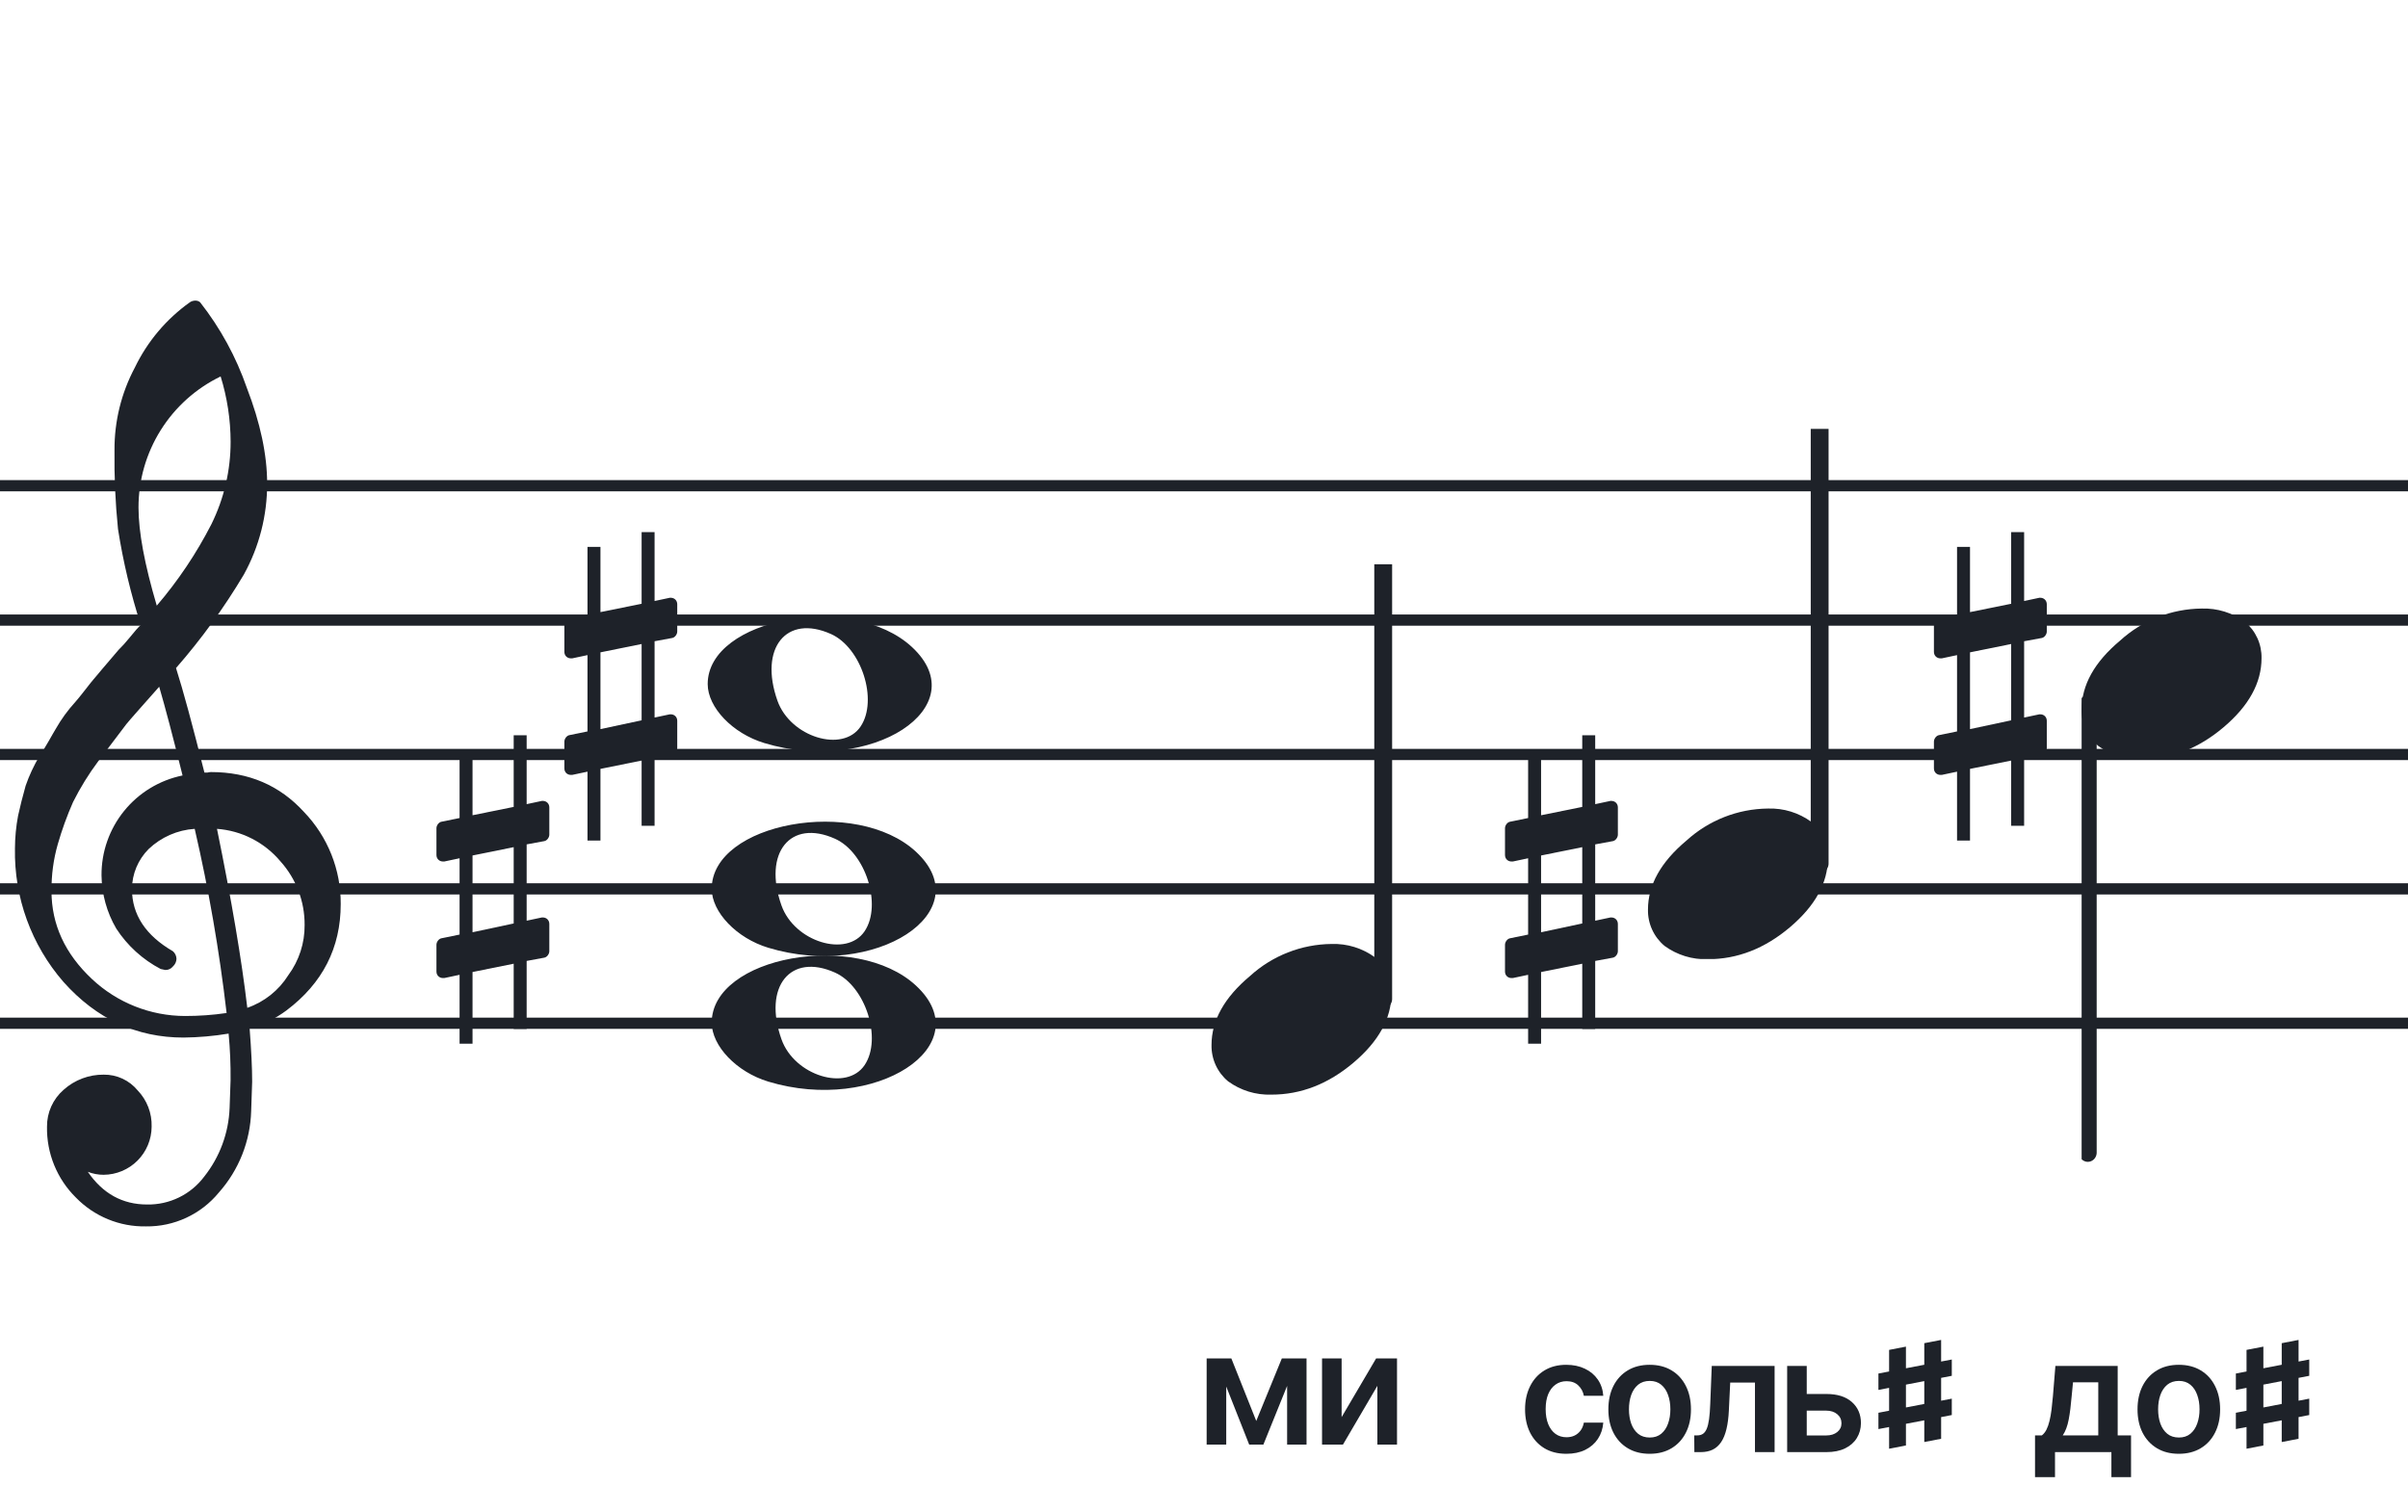
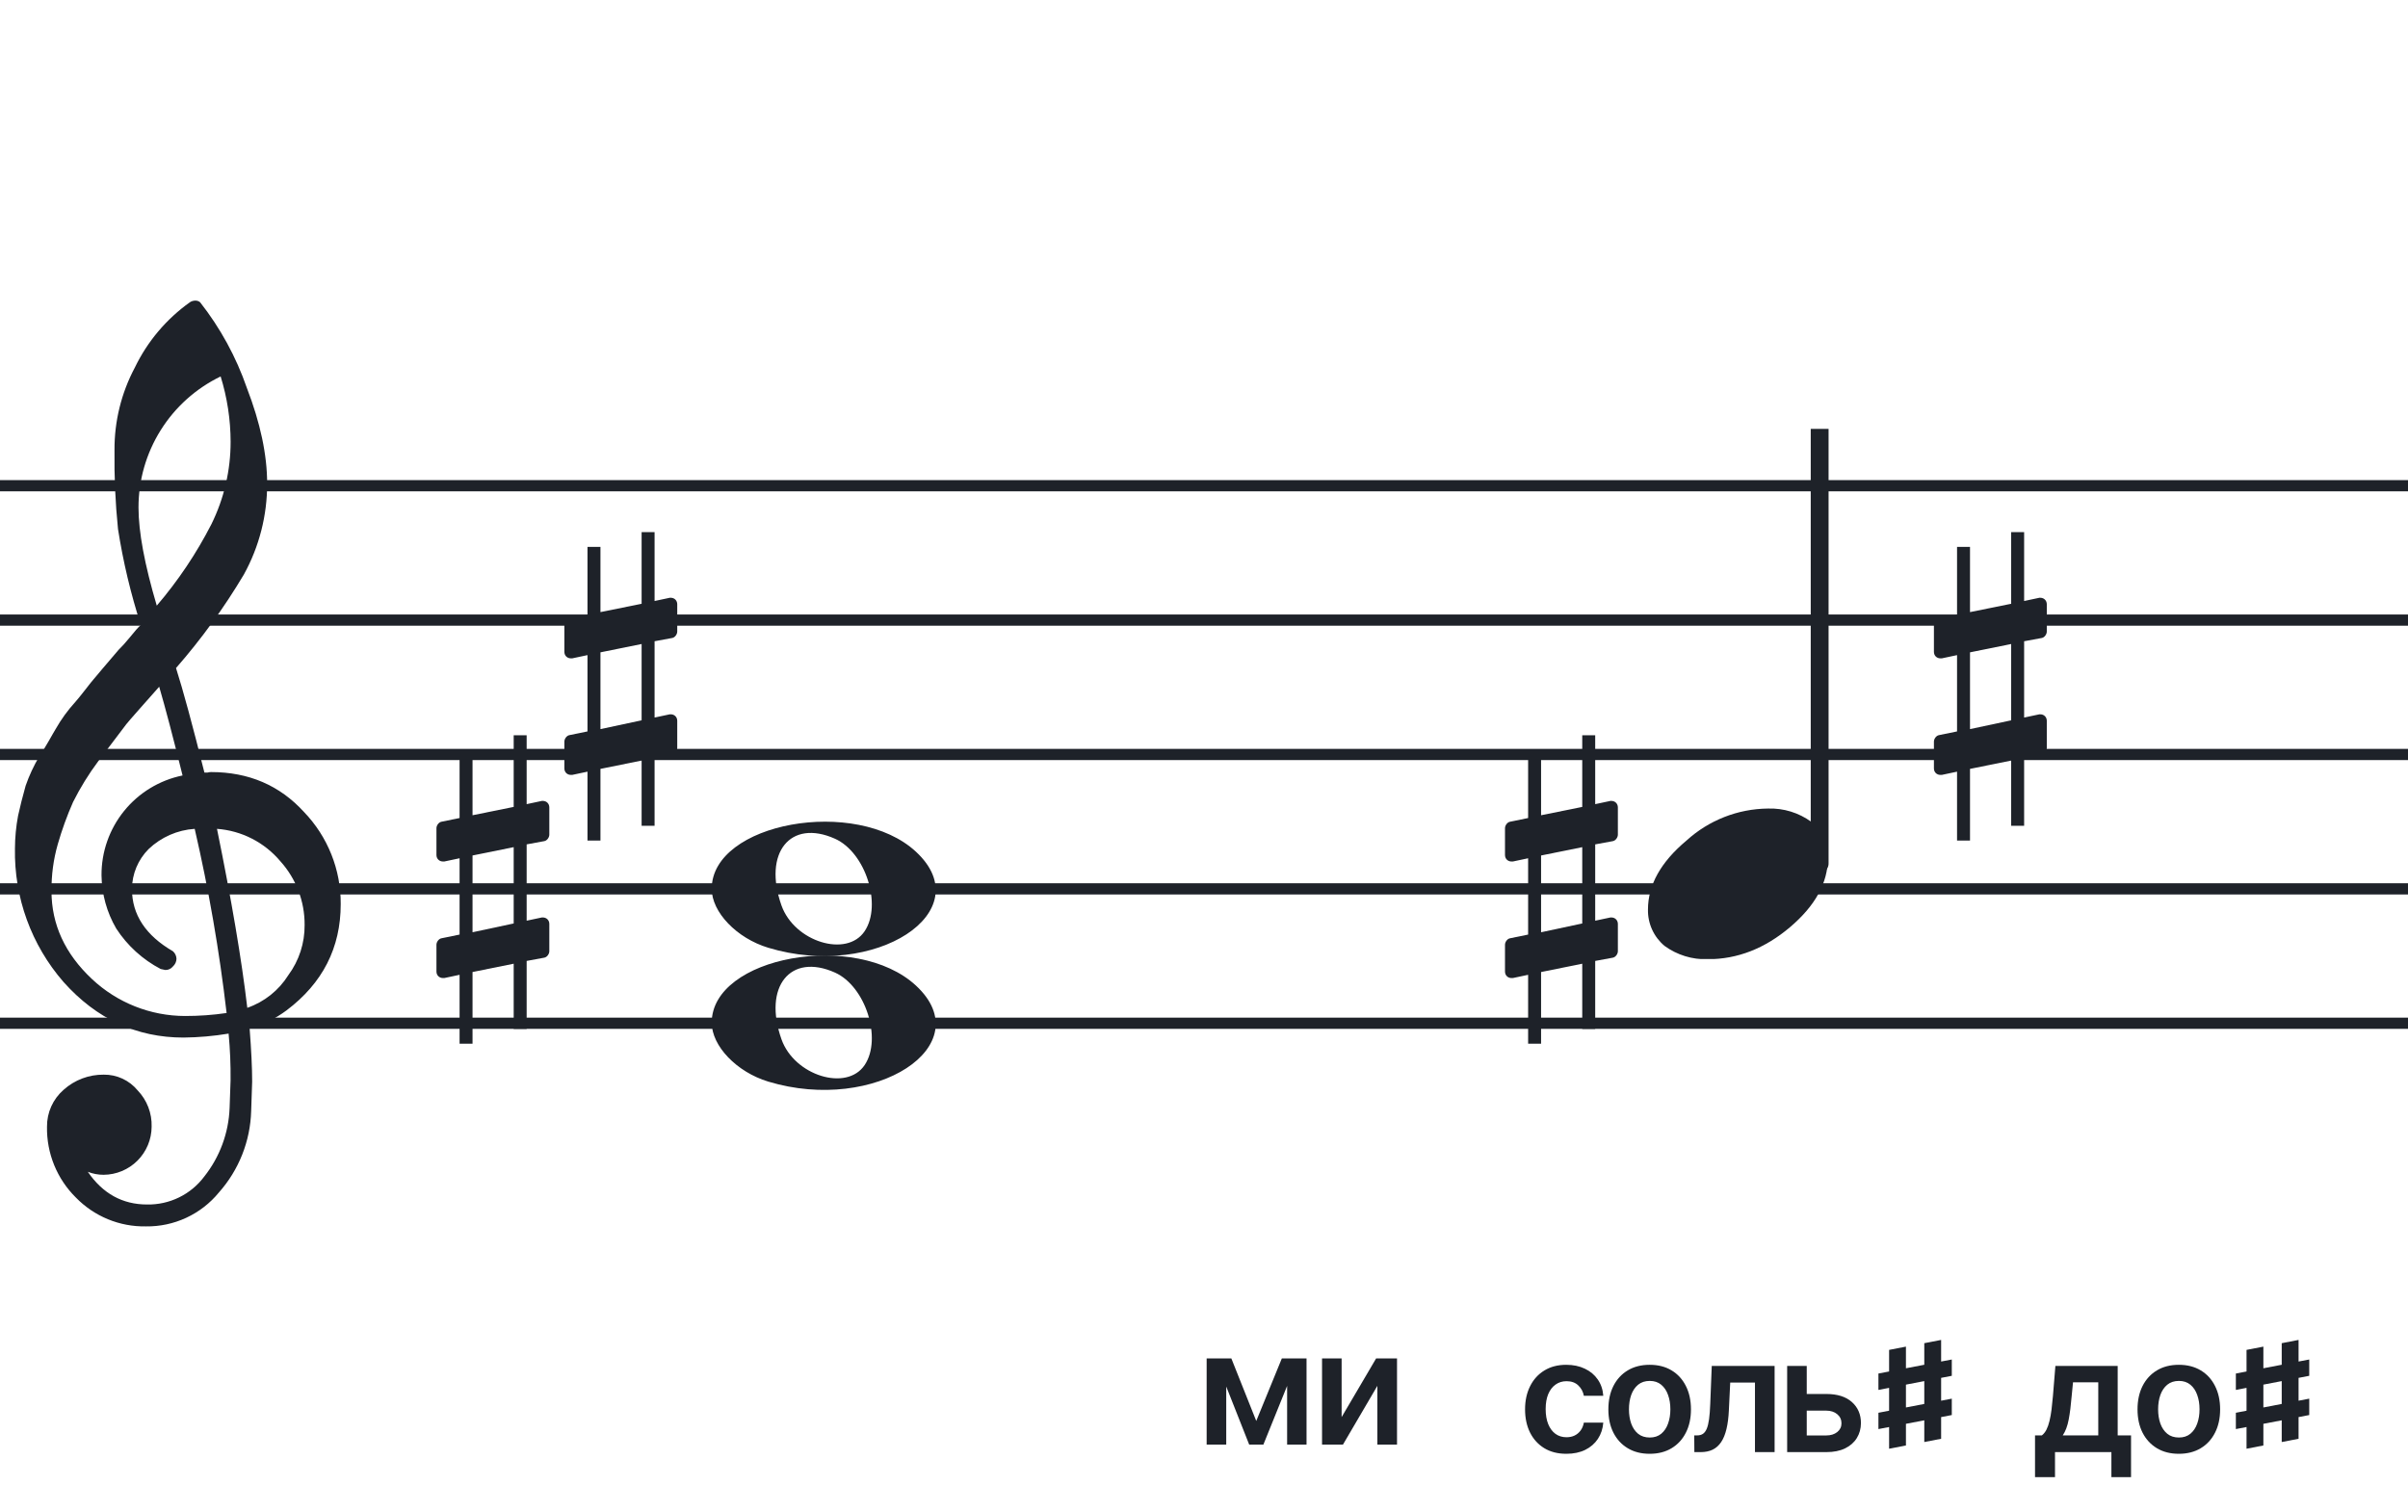
<svg xmlns="http://www.w3.org/2000/svg" width="320" height="201" viewBox="0 0 320 201" fill="none">
  <path d="M192 135.255V136.744H128V135.255H192ZM192 118.883H128V117.395H192V118.883ZM192 101.022H128V99.534H192V101.022ZM192 83.162H128V81.674H192V83.162ZM192 65.302H128V63.813H192V65.302Z" fill="#1E2229" />
  <path d="M256 135.255V136.744H192V135.255H256ZM256 118.883H192V117.395H256V118.883ZM256 101.022H192V99.534H256V101.022ZM256 83.162H192V81.674H256V83.162ZM256 65.302H192V63.813H256V65.302Z" fill="#1E2229" />
  <path d="M320 135.255V136.744H256V135.255H320ZM320 118.883H256V117.395H320V118.883ZM320 101.022H256V99.534H320V101.022ZM320 83.162H256V81.674H320V83.162ZM320 65.302H256V63.813H320V65.302Z" fill="#1E2229" />
  <path d="M128 135.255V136.744H64V135.255H128ZM128 118.883H64V117.395H128V118.883ZM128 101.022H64V99.534H128V101.022ZM128 83.162H64V81.674H128V83.162ZM128 65.302H64V63.813H128V65.302Z" fill="#1E2229" />
  <path d="M64 135.255V136.744H0V135.255H64ZM64 118.883H0V117.395H64V118.883ZM64 101.022H0V99.534H64V101.022ZM64 83.162H0V81.674H64V83.162ZM64 65.302H0V63.813H64V65.302Z" fill="#1E2229" />
  <g clip-path="url(#clip0_1363_38467)">
    <path d="M27.165 102.683H27.568C27.72 102.641 27.876 102.618 28.034 102.614C33.053 102.614 37.175 104.383 40.399 107.922C43.563 111.21 45.315 115.606 45.278 120.169C45.278 125.962 42.88 130.668 38.084 134.284C36.607 135.384 34.943 136.206 33.174 136.712C33.397 139.608 33.509 141.959 33.509 143.763C33.509 144.123 33.465 145.425 33.378 147.668C33.264 151.674 31.741 155.512 29.077 158.506C27.904 159.934 26.424 161.079 24.747 161.857C23.071 162.635 21.241 163.026 19.393 163C17.661 163.031 15.941 162.707 14.34 162.047C12.738 161.387 11.289 160.406 10.082 159.164C8.839 157.936 7.858 156.469 7.199 154.852C6.54 153.234 6.215 151.5 6.246 149.753C6.236 148.822 6.43 147.9 6.812 147.051C7.195 146.202 7.758 145.447 8.462 144.837C9.922 143.528 11.82 142.813 13.782 142.832C14.641 142.82 15.492 143.001 16.272 143.362C17.052 143.723 17.741 144.255 18.288 144.918C18.905 145.559 19.387 146.317 19.707 147.148C20.027 147.978 20.178 148.864 20.15 149.753C20.141 151.444 19.465 153.063 18.269 154.259C17.073 155.455 15.454 156.131 13.763 156.141C13.047 156.142 12.337 156.008 11.671 155.744C13.653 158.64 16.277 160.089 19.542 160.089C21.015 160.117 22.474 159.794 23.797 159.146C25.121 158.499 26.271 157.545 27.152 156.364C29.207 153.768 30.384 150.585 30.511 147.277C30.598 145.125 30.641 143.894 30.641 143.583C30.662 141.511 30.575 139.439 30.38 137.376C28.4 137.706 26.397 137.882 24.39 137.903C18.158 137.903 12.842 135.441 8.443 130.517C4.163 125.602 1.863 119.273 1.987 112.757C1.994 111.299 2.133 109.845 2.403 108.412C2.668 107.199 3.001 105.877 3.403 104.445C3.874 103.086 4.482 101.778 5.215 100.541C5.582 100.007 5.985 99.337 6.457 98.523C6.929 97.71 7.214 97.183 7.388 96.91C8.127 95.607 9.01 94.391 10.02 93.284C10.374 92.875 10.74 92.428 11.125 91.931C11.51 91.435 11.826 91.037 12.099 90.69C12.373 90.342 12.577 90.131 12.72 89.951C12.863 89.771 13.862 88.585 15.749 86.382C16.212 85.927 16.65 85.446 17.059 84.942C17.481 84.42 17.829 84.017 18.096 83.7C18.363 83.384 18.567 83.197 18.716 83.079C17.372 78.909 16.357 74.64 15.681 70.311C15.326 66.824 15.171 63.319 15.216 59.814C15.195 55.995 16.123 52.23 17.916 48.858C19.585 45.39 22.105 42.4 25.241 40.168C25.44 40.036 25.672 39.963 25.911 39.956C26.155 39.936 26.398 40.011 26.587 40.168C29.277 43.588 31.377 47.434 32.801 51.546C34.601 56.214 35.501 60.453 35.501 64.265C35.515 68.5 34.447 72.669 32.398 76.376C29.776 80.777 26.762 84.932 23.391 88.79C24.326 91.724 25.584 96.355 27.165 102.683ZM32.863 133.949C35.124 133.166 37.05 131.632 38.319 129.604C39.746 127.674 40.504 125.331 40.48 122.931C40.499 119.805 39.348 116.784 37.252 114.464C36.207 113.222 34.924 112.201 33.478 111.462C32.033 110.723 30.454 110.281 28.835 110.162C30.767 119.61 32.11 127.539 32.863 133.949ZM6.842 118.431C6.842 122.863 8.636 126.761 12.223 130.126C15.572 133.273 19.993 135.028 24.589 135.036C26.438 135.039 28.284 134.907 30.113 134.638C29.158 126.407 27.742 118.236 25.874 110.162C23.582 110.312 21.416 111.261 19.753 112.844C18.343 114.254 17.547 116.164 17.537 118.158C17.537 121.568 19.352 124.326 22.981 126.432C23.125 126.558 23.241 126.713 23.322 126.886C23.403 127.059 23.447 127.247 23.453 127.438C23.447 127.629 23.401 127.818 23.32 127.992C23.239 128.166 23.124 128.321 22.981 128.45C22.861 128.601 22.708 128.722 22.534 128.804C22.359 128.886 22.168 128.926 21.975 128.921C21.766 128.889 21.559 128.845 21.355 128.791C18.955 127.535 16.919 125.682 15.445 123.409C14.193 121.263 13.519 118.829 13.49 116.345C13.47 113.227 14.533 110.199 16.497 107.777C18.461 105.356 21.205 103.691 24.26 103.067C23.018 98.043 21.984 94.112 21.156 91.273C20.442 92.086 19.573 93.061 18.561 94.203C17.549 95.345 16.96 96.028 16.786 96.252C15.172 98.362 13.931 100.001 13.062 101.168C11.783 102.879 10.659 104.701 9.703 106.612C8.904 108.426 8.228 110.293 7.68 112.198C7.101 114.22 6.821 116.316 6.848 118.418L6.842 118.431ZM29.313 50.037C26.04 51.622 23.28 54.097 21.351 57.18C19.422 60.262 18.401 63.825 18.406 67.462C18.406 70.685 19.215 75.031 20.833 80.497C23.667 77.187 26.103 73.556 28.09 69.678C29.775 66.267 30.65 62.513 30.647 58.709C30.638 55.764 30.191 52.838 29.319 50.025L29.313 50.037Z" fill="#1E2229" />
  </g>
  <path d="M102.096 143.756C97.896 142.484 94.581 139.028 94.581 135.919C94.581 127.119 113.793 123.637 121.726 130.998C130.306 138.959 116.304 148.059 102.096 143.756H102.096ZM114.91 141.546C117.248 138.036 115.013 131.083 110.965 129.268C105.019 126.603 101.375 131.145 103.851 138.133C105.564 142.967 112.532 145.117 114.91 141.546Z" fill="#1E2229" />
  <path d="M102.095 125.965C97.894 124.693 94.58 121.237 94.58 118.128C94.58 109.328 113.791 105.846 121.725 113.207C130.304 121.168 116.303 130.268 102.095 125.965H102.095ZM114.909 123.755C117.246 120.245 115.012 113.292 110.963 111.477C105.018 108.812 101.374 113.354 103.85 120.342C105.563 125.176 112.531 127.326 114.909 123.755Z" fill="#1E2229" />
-   <path d="M101.561 98.756C97.361 97.484 94.046 94.028 94.046 90.919C94.046 82.119 113.257 78.637 121.191 85.998C129.77 93.959 115.769 103.058 101.561 98.756H101.561ZM114.375 96.545C116.712 93.036 114.477 86.083 110.429 84.268C104.484 81.603 100.84 86.144 103.316 93.133C105.029 97.966 111.997 100.116 114.375 96.545Z" fill="#1E2229" />
  <g clip-path="url(#clip1_1363_38467)">
-     <path fill-rule="evenodd" clip-rule="evenodd" d="M277.855 92.495C278.085 92.586 278.284 92.751 278.422 92.967C278.561 93.183 278.632 93.44 278.628 93.701V153.149C278.635 153.377 278.581 153.602 278.473 153.799C278.366 153.997 278.208 154.158 278.019 154.265C277.837 154.37 277.633 154.423 277.426 154.419C277.219 154.415 277.017 154.353 276.84 154.241C276.662 154.128 276.515 153.968 276.412 153.777C276.31 153.585 276.257 153.369 276.257 153.149V93.667C276.26 93.465 276.309 93.266 276.398 93.088C276.488 92.91 276.616 92.757 276.773 92.643C276.929 92.528 277.109 92.455 277.297 92.429C277.485 92.403 277.677 92.426 277.855 92.495Z" fill="#1E2229" />
-     <path d="M292.591 80.882C294.649 80.816 296.671 81.438 298.335 82.65C299.04 83.239 299.604 83.978 299.985 84.814C300.366 85.649 300.554 86.56 300.536 87.478C300.536 90.749 298.859 93.805 295.506 96.648C292.152 99.491 288.508 100.91 284.573 100.906C282.515 100.973 280.493 100.35 278.829 99.137C278.124 98.549 277.559 97.81 277.179 96.974C276.798 96.138 276.609 95.228 276.628 94.31C276.628 91.048 278.333 87.991 281.744 85.139C284.712 82.434 288.574 80.918 292.591 80.882Z" fill="#1E2229" />
-   </g>
+     </g>
  <g clip-path="url(#clip2_1363_38467)">
    <path fill-rule="evenodd" clip-rule="evenodd" d="M242.227 54.077C242.458 54.168 242.656 54.333 242.794 54.549C242.933 54.765 243.005 55.022 243 55.283V114.731C243.007 114.959 242.953 115.184 242.845 115.381C242.738 115.579 242.58 115.74 242.391 115.847C242.209 115.952 242.005 116.005 241.798 116.001C241.592 115.997 241.389 115.935 241.212 115.823C241.034 115.71 240.887 115.55 240.785 115.359C240.682 115.167 240.629 114.951 240.629 114.731V55.249C240.632 55.047 240.681 54.848 240.77 54.67C240.86 54.492 240.988 54.339 241.145 54.225C241.301 54.11 241.481 54.037 241.669 54.011C241.857 53.986 242.049 54.008 242.227 54.077Z" fill="#1E2229" />
    <path d="M234.963 107.463C237.021 107.397 239.043 108.019 240.707 109.231C241.412 109.82 241.976 110.559 242.357 111.395C242.738 112.23 242.926 113.141 242.908 114.059C242.908 117.33 241.231 120.386 237.878 123.229C234.524 126.072 230.88 127.491 226.945 127.487C224.887 127.554 222.865 126.931 221.201 125.718C220.496 125.13 219.932 124.391 219.551 123.555C219.17 122.72 218.981 121.809 219 120.891C219 117.629 220.705 114.572 224.116 111.72C227.084 109.015 230.947 107.499 234.963 107.463Z" fill="#1E2229" />
  </g>
  <g clip-path="url(#clip3_1363_38467)">
    <path fill-rule="evenodd" clip-rule="evenodd" d="M184.227 72.077C184.458 72.168 184.656 72.333 184.794 72.549C184.933 72.765 185.005 73.022 185 73.284V132.731C185.007 132.959 184.953 133.184 184.845 133.381C184.738 133.579 184.58 133.74 184.391 133.847C184.209 133.952 184.005 134.005 183.798 134.001C183.592 133.997 183.389 133.935 183.212 133.823C183.034 133.71 182.887 133.55 182.785 133.359C182.682 133.167 182.629 132.951 182.629 132.731V73.249C182.632 73.047 182.681 72.848 182.77 72.67C182.86 72.492 182.988 72.339 183.145 72.225C183.301 72.11 183.481 72.037 183.669 72.011C183.857 71.986 184.049 72.008 184.227 72.077Z" fill="#1E2229" />
    <path d="M176.963 125.463C179.021 125.397 181.043 126.019 182.707 127.231C183.412 127.82 183.976 128.559 184.357 129.395C184.738 130.23 184.926 131.141 184.908 132.059C184.908 135.33 183.231 138.386 179.878 141.229C176.524 144.072 172.88 145.491 168.945 145.487C166.887 145.554 164.865 144.931 163.201 143.718C162.496 143.13 161.932 142.391 161.551 141.555C161.17 140.72 160.981 139.809 161 138.891C161 135.629 162.705 132.572 166.116 129.72C169.084 127.015 172.947 125.499 176.963 125.463Z" fill="#1E2229" />
  </g>
  <path d="M271.322 84.797C271.691 84.736 271.999 84.305 271.999 83.937V80.31C271.999 79.818 271.63 79.449 271.138 79.449H271.015L268.987 79.88V70.721H267.265V80.248L261.795 81.355V72.688H260.073V81.724L257.676 82.216C257.307 82.277 257 82.707 257 83.076V83.199V86.764V86.641C257 87.133 257.369 87.502 257.861 87.502H258.045L260.073 87.072V97.214L257.676 97.706C257.307 97.767 257 98.198 257 98.566V102.131C257 102.623 257.369 102.992 257.861 102.992H258.045L260.073 102.562V111.721H261.795V102.193L267.265 101.087V109.754H268.987V100.718L271.322 100.287C271.691 100.226 271.999 99.796 271.999 99.427V95.8C271.999 95.308 271.63 94.94 271.138 94.94H271.015L268.987 95.37V85.228L271.322 84.797ZM261.795 96.907V86.703L267.265 85.596V95.739L261.795 96.907Z" fill="#1E2229" />
  <path d="M72.322 111.796C72.691 111.735 72.999 111.304 72.999 110.936V107.309C72.999 106.817 72.63 106.448 72.138 106.448H72.015L69.987 106.879V97.72H68.265V107.247L62.795 108.354V99.687H61.074V108.723L58.676 109.214C58.307 109.276 58 109.706 58 110.075V110.198V113.763V113.64C58 114.132 58.369 114.501 58.861 114.501H59.045L61.074 114.071V124.213L58.676 124.705C58.307 124.766 58 125.196 58 125.565V129.131C58 129.622 58.369 129.991 58.861 129.991H59.045L61.074 129.561V138.72H62.795V129.192L68.265 128.086V136.753H69.987V127.717L72.322 127.286C72.691 127.225 72.999 126.795 72.999 126.426V122.799C72.999 122.307 72.63 121.939 72.138 121.939H72.015L69.987 122.369V112.226L72.322 111.796ZM62.795 123.906V113.702L68.265 112.595V122.738L62.795 123.906Z" fill="#1E2229" />
  <path d="M214.322 111.797C214.691 111.736 214.999 111.305 214.999 110.937V107.31C214.999 106.818 214.63 106.449 214.138 106.449H214.015L211.987 106.88V97.721H210.265V107.248L204.795 108.355V99.688H203.073V108.724L200.676 109.215C200.307 109.277 200 109.707 200 110.076V110.199V113.764V113.641C200 114.133 200.369 114.502 200.861 114.502H201.045L203.073 114.072V124.214L200.676 124.706C200.307 124.767 200 125.197 200 125.566V129.131C200 129.623 200.369 129.992 200.861 129.992H201.045L203.073 129.562V138.721H204.795V129.193L210.265 128.087V136.754H211.987V127.718L214.322 127.287C214.691 127.226 214.999 126.796 214.999 126.427V122.8C214.999 122.308 214.63 121.94 214.138 121.94H214.015L211.987 122.37V112.227L214.322 111.797ZM204.795 123.907V113.703L210.265 112.596V122.739L204.795 123.907Z" fill="#1E2229" />
  <path d="M89.322 84.796C89.691 84.735 89.999 84.304 89.999 83.936V80.309C89.999 79.817 89.63 79.448 89.138 79.448H89.015L86.987 79.879V70.72H85.265V80.248L79.795 81.354V72.687H78.073V81.723L75.676 82.215C75.307 82.276 75 82.706 75 83.075V83.198V86.763V86.64C75 87.132 75.369 87.501 75.861 87.501H76.045L78.073 87.071V97.213L75.676 97.705C75.307 97.766 75 98.197 75 98.565V102.131C75 102.622 75.369 102.991 75.861 102.991H76.045L78.073 102.561V111.72H79.795V102.192L85.265 101.086V109.753H86.987V100.717L89.322 100.286C89.691 100.225 89.999 99.795 89.999 99.426V95.799C89.999 95.307 89.63 94.939 89.138 94.939H89.015L86.987 95.369V85.227L89.322 84.796ZM79.795 96.906V86.702L85.265 85.595V95.738L79.795 96.906Z" fill="#1E2229" />
  <path d="M270.435 196.326V190.778H271.345C271.588 190.589 271.792 190.333 271.956 190.01C272.12 189.681 272.255 189.296 272.359 188.854C272.468 188.406 272.558 187.907 272.628 187.355C272.697 186.798 272.759 186.199 272.814 185.558L273.142 181.545H281.42V190.778H283.195V196.326H280.585V193H273.09V196.326H270.435ZM274.119 190.778H278.84V183.723H275.484L275.305 185.558C275.205 186.771 275.074 187.81 274.909 188.675C274.745 189.54 274.482 190.241 274.119 190.778ZM289.545 193.224C288.426 193.224 287.457 192.978 286.637 192.485C285.816 191.993 285.18 191.305 284.727 190.42C284.28 189.535 284.056 188.501 284.056 187.317C284.056 186.134 284.28 185.098 284.727 184.208C285.18 183.318 285.816 182.627 286.637 182.135C287.457 181.642 288.426 181.396 289.545 181.396C290.664 181.396 291.633 181.642 292.453 182.135C293.274 182.627 293.908 183.318 294.355 184.208C294.807 185.098 295.034 186.134 295.034 187.317C295.034 188.501 294.807 189.535 294.355 190.42C293.908 191.305 293.274 191.993 292.453 192.485C291.633 192.978 290.664 193.224 289.545 193.224ZM289.56 191.061C290.166 191.061 290.674 190.895 291.081 190.561C291.489 190.223 291.792 189.771 291.991 189.204C292.195 188.637 292.297 188.006 292.297 187.31C292.297 186.609 292.195 185.975 291.991 185.408C291.792 184.837 291.489 184.382 291.081 184.044C290.674 183.706 290.166 183.537 289.56 183.537C288.938 183.537 288.421 183.706 288.009 184.044C287.601 184.382 287.295 184.837 287.091 185.408C286.893 185.975 286.793 186.609 286.793 187.31C286.793 188.006 286.893 188.637 287.091 189.204C287.295 189.771 287.601 190.223 288.009 190.561C288.421 190.895 288.938 191.061 289.56 191.061Z" fill="#1E2229" />
  <path d="M297.125 184.734V182.555L306.875 180.691V182.859L297.125 184.734ZM297.125 189.938V187.77L306.875 185.895V188.074L297.125 189.938ZM298.543 192.551V179.414L300.781 178.98V192.117L298.543 192.551ZM303.219 191.66V178.523L305.457 178.09V191.227L303.219 191.66Z" fill="#1E2229" />
  <path d="M208.154 193.224C207.011 193.224 206.029 192.973 205.209 192.471C204.393 191.968 203.764 191.275 203.322 190.39C202.884 189.5 202.666 188.476 202.666 187.317C202.666 186.154 202.889 185.127 203.337 184.238C203.784 183.343 204.416 182.647 205.231 182.15C206.051 181.647 207.021 181.396 208.139 181.396C209.069 181.396 209.892 181.568 210.608 181.911C211.329 182.249 211.903 182.729 212.33 183.35C212.758 183.967 213.002 184.687 213.061 185.513H210.481C210.377 184.961 210.128 184.501 209.735 184.133C209.348 183.76 208.828 183.574 208.177 183.574C207.625 183.574 207.14 183.723 206.723 184.021C206.305 184.315 205.979 184.737 205.746 185.289C205.517 185.841 205.403 186.502 205.403 187.273C205.403 188.053 205.517 188.724 205.746 189.286C205.974 189.843 206.295 190.273 206.708 190.576C207.125 190.875 207.615 191.024 208.177 191.024C208.574 191.024 208.93 190.949 209.243 190.8C209.561 190.646 209.827 190.425 210.041 190.136C210.255 189.848 210.401 189.498 210.481 189.085H213.061C212.997 189.895 212.758 190.614 212.345 191.24C211.933 191.862 211.371 192.349 210.66 192.702C209.949 193.05 209.114 193.224 208.154 193.224ZM219.224 193.224C218.106 193.224 217.136 192.978 216.316 192.485C215.496 191.993 214.859 191.305 214.407 190.42C213.96 189.535 213.736 188.501 213.736 187.317C213.736 186.134 213.96 185.098 214.407 184.208C214.859 183.318 215.496 182.627 216.316 182.135C217.136 181.642 218.106 181.396 219.224 181.396C220.343 181.396 221.313 181.642 222.133 182.135C222.953 182.627 223.587 183.318 224.034 184.208C224.487 185.098 224.713 186.134 224.713 187.317C224.713 188.501 224.487 189.535 224.034 190.42C223.587 191.305 222.953 191.993 222.133 192.485C221.313 192.978 220.343 193.224 219.224 193.224ZM219.239 191.061C219.846 191.061 220.353 190.895 220.761 190.561C221.168 190.223 221.472 189.771 221.67 189.204C221.874 188.637 221.976 188.006 221.976 187.31C221.976 186.609 221.874 185.975 221.67 185.408C221.472 184.837 221.168 184.382 220.761 184.044C220.353 183.706 219.846 183.537 219.239 183.537C218.618 183.537 218.101 183.706 217.688 184.044C217.281 184.382 216.975 184.837 216.771 185.408C216.572 185.975 216.473 186.609 216.473 187.31C216.473 188.006 216.572 188.637 216.771 189.204C216.975 189.771 217.281 190.223 217.688 190.561C218.101 190.895 218.618 191.061 219.239 191.061ZM225.164 193L225.149 190.778H225.544C225.842 190.778 226.094 190.711 226.297 190.576C226.501 190.442 226.67 190.218 226.805 189.905C226.939 189.587 227.043 189.159 227.118 188.623C227.192 188.086 227.244 187.417 227.274 186.616L227.476 181.545H235.828V193H233.218V183.76H229.929L229.75 187.452C229.705 188.406 229.599 189.234 229.43 189.935C229.265 190.631 229.032 191.205 228.729 191.658C228.43 192.11 228.055 192.448 227.602 192.672C227.15 192.891 226.616 193 225.999 193H225.164ZM239.323 185.274H242.701C244.163 185.274 245.294 185.63 246.095 186.341C246.895 187.051 247.298 187.984 247.303 189.137C247.298 189.888 247.114 190.554 246.751 191.136C246.393 191.717 245.871 192.175 245.185 192.508C244.504 192.836 243.676 193 242.701 193H237.496V181.545H240.099V190.785H242.701C243.288 190.785 243.77 190.636 244.148 190.338C244.526 190.034 244.715 189.647 244.715 189.174C244.715 188.677 244.526 188.272 244.148 187.959C243.77 187.646 243.288 187.489 242.701 187.489H239.323V185.274Z" fill="#1E2229" />
  <path d="M249.625 184.734V182.555L259.375 180.691V182.859L249.625 184.734ZM249.625 189.938V187.77L259.375 185.895V188.074L249.625 189.938ZM251.043 192.551V179.414L253.281 178.98V192.117L251.043 192.551ZM255.719 191.66V178.523L257.957 178.09V191.227L255.719 191.66Z" fill="#1E2229" />
  <path d="M166.944 188.86L170.345 180.545H172.523L167.892 192H166.005L161.478 180.545H163.633L166.944 188.86ZM162.955 180.545V192H160.352V180.545H162.955ZM171.046 192V180.545H173.626V192H171.046ZM178.289 188.346L182.876 180.545H185.65V192H183.04V184.192L178.468 192H175.687V180.545H178.289V188.346Z" fill="#1E2229" />
  <defs>
    <clipPath id="clip0_1363_38467">
      <rect width="43.247" height="123" fill="white" transform="translate(2 40)" />
    </clipPath>
    <clipPath id="clip1_1363_38467">
      <rect width="24" height="125.46" fill="white" transform="translate(276.628 30.419)" />
    </clipPath>
    <clipPath id="clip2_1363_38467">
      <rect width="24" height="70.461" fill="white" transform="translate(219 57)" />
    </clipPath>
    <clipPath id="clip3_1363_38467">
-       <rect width="24" height="70.461" fill="white" transform="translate(161 75)" />
-     </clipPath>
+       </clipPath>
  </defs>
</svg>